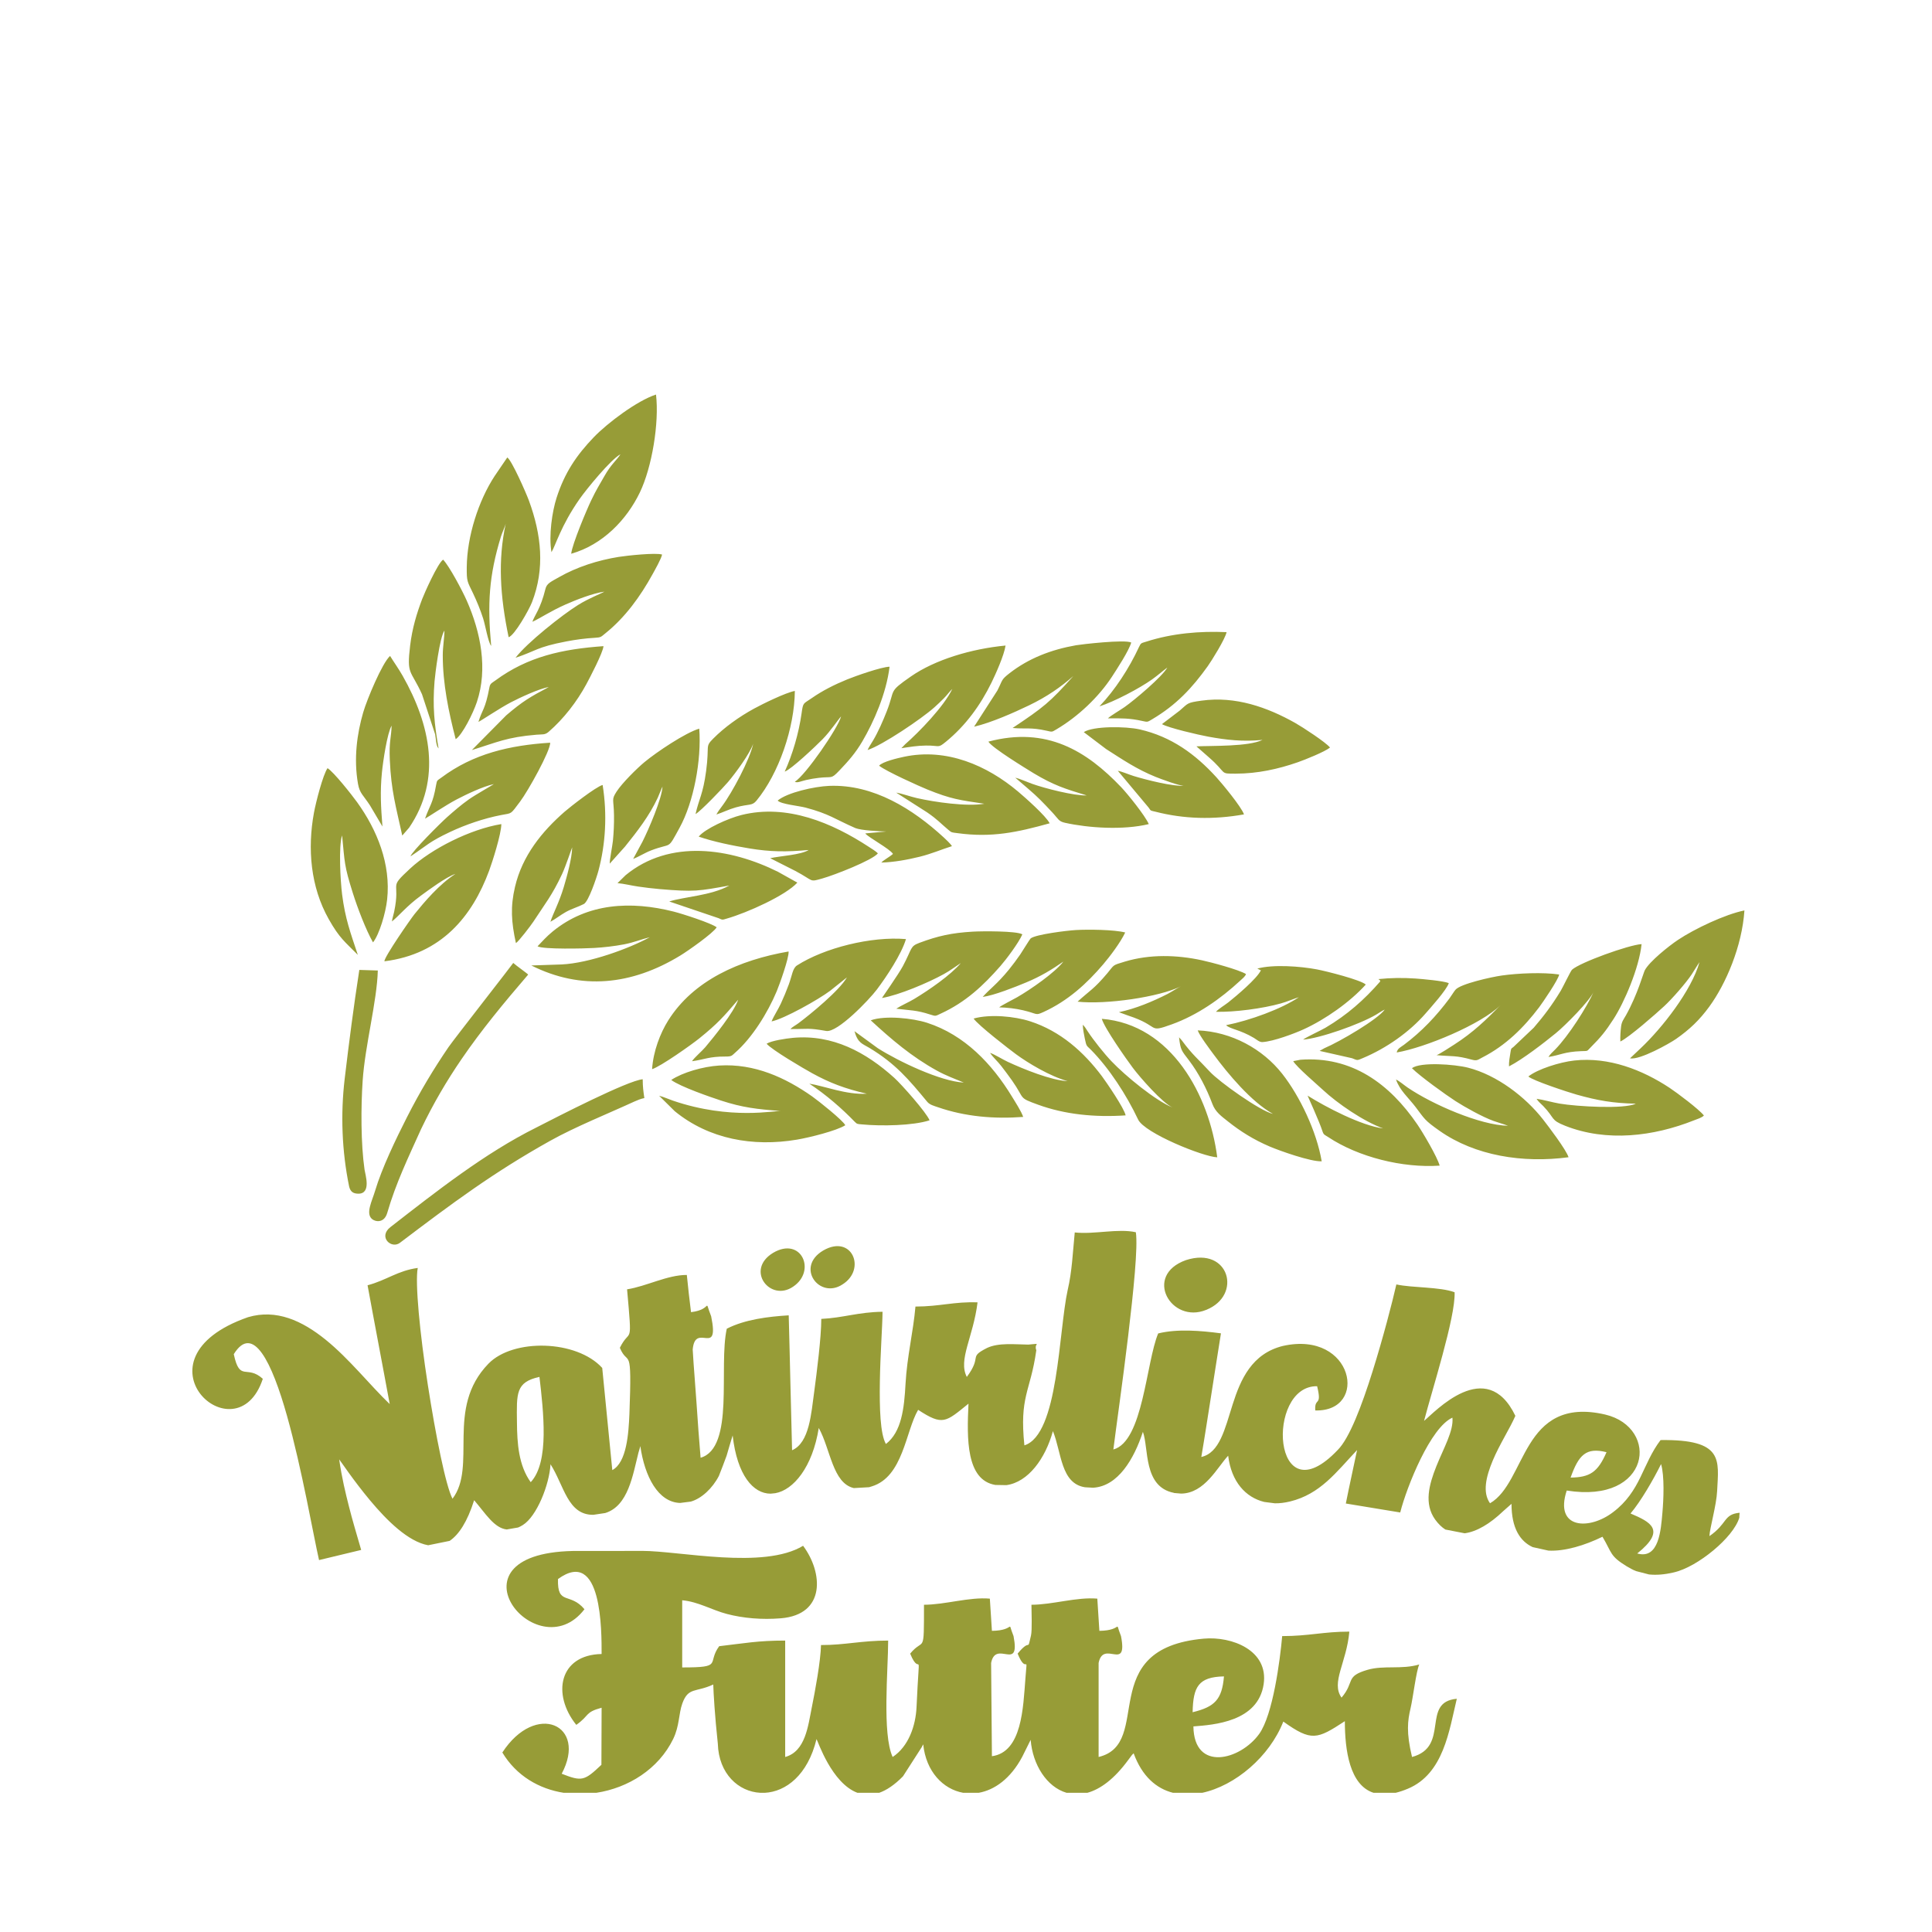
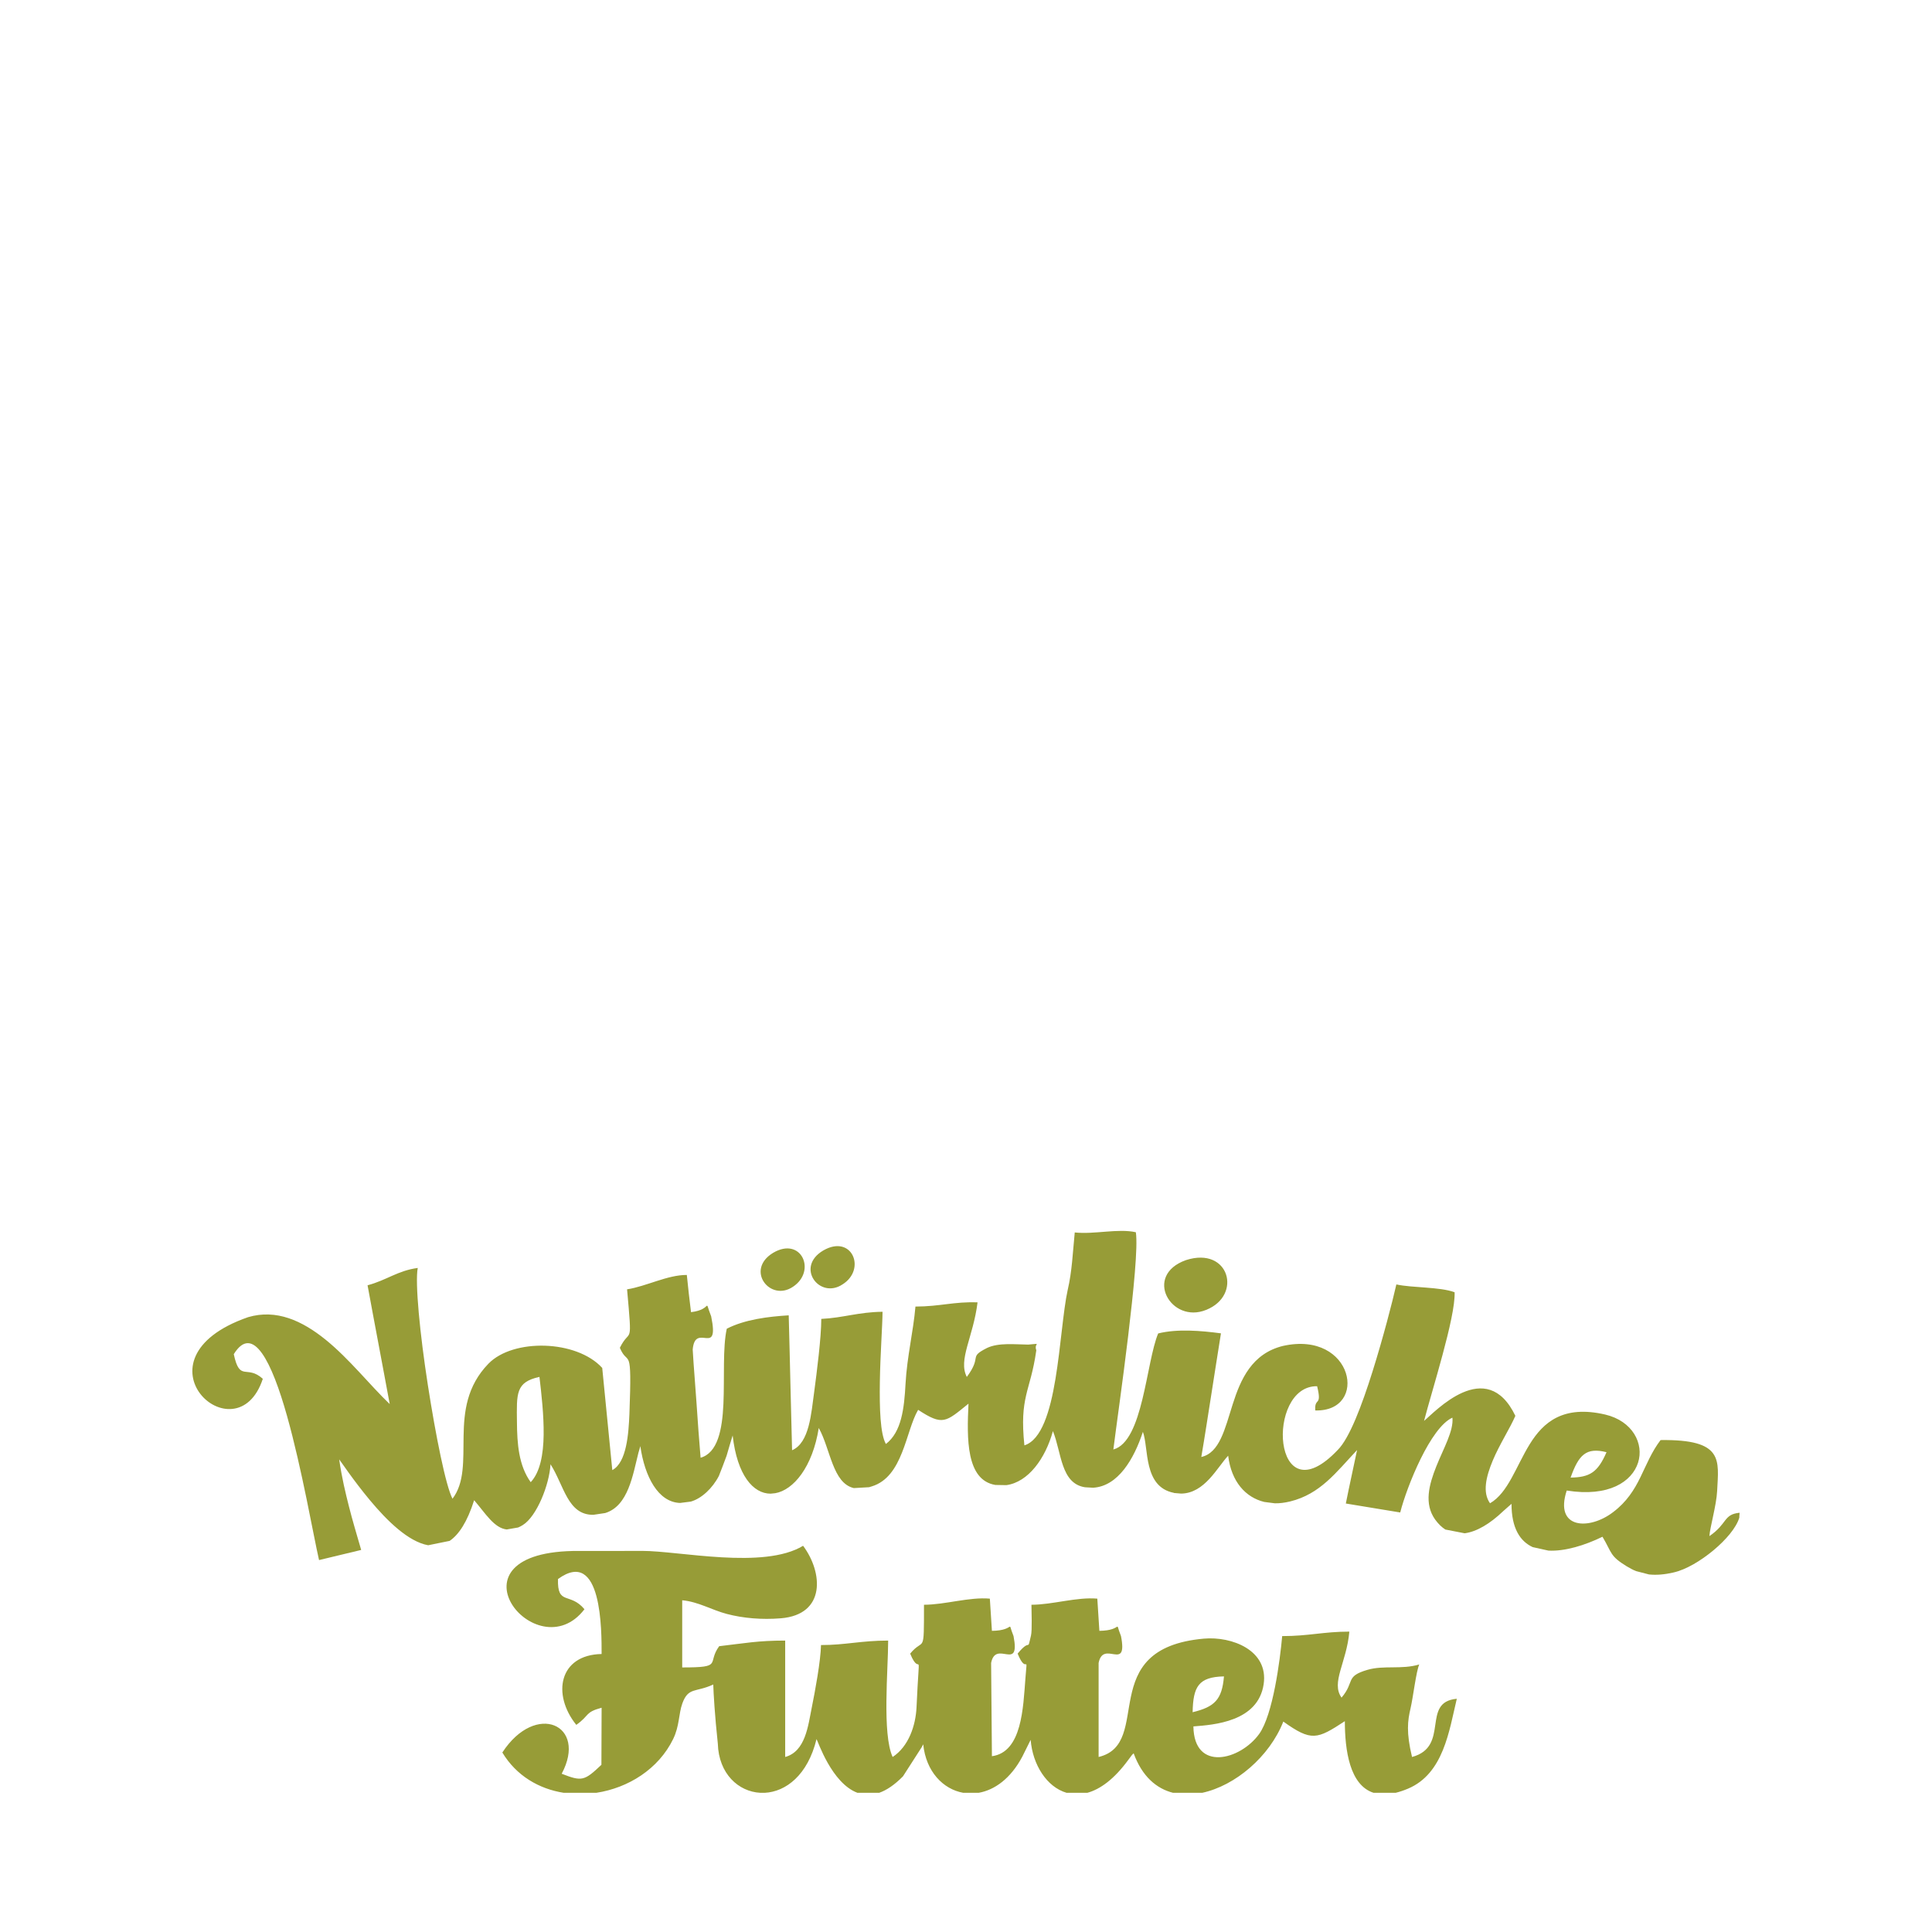
<svg xmlns="http://www.w3.org/2000/svg" xml:space="preserve" width="88.194mm" height="88.194mm" version="1.1" style="shape-rendering:geometricPrecision; text-rendering:geometricPrecision; image-rendering:optimizeQuality; fill-rule:evenodd; clip-rule:evenodd" viewBox="0 0 88194.4 88194.4">
  <defs>
    <style type="text/css">
   
    .fil0 {fill:#979C37}
   
  </style>
  </defs>
  <g id="Слой_x0020_1">
    <g id="_2642180749104">
-       <path class="fil0" d="M17246.7 44302.6l-844.2 -26.6c-259,1671.3 -466.8,3282.3 -667.3,4964.9 -192.9,1619.3 -128.9,3311.2 201.6,4917.6 55.5,235 178.5,325.7 404.9,332.2 625.1,17.7 332.5,-870.1 299.7,-1096.4 -170.1,-1178.1 -168.9,-2843.4 -85.9,-4065.8 109.5,-1613.8 654,-3618.6 691.2,-5025.9zm7007.7 -229.8c2263.8,1135.9 4571.9,909.8 6809.7,-458.2 337.9,-206.7 1489.4,-1012.2 1651.1,-1284.3 -245.6,-190.6 -1556.4,-613.7 -1959.7,-715.8 -1951.5,-494.2 -3929.5,-398.5 -5524,905.1 -281,229.7 -474.5,451.2 -693,678.1 248,148.2 2151.6,102.4 2582.2,76.5 457.1,-27.6 917.5,-79.6 1367.8,-165.5 444.4,-84.6 799.5,-236.2 1176.8,-325.9 -950.3,518.6 -2758.7,1182.2 -4023.7,1243.6l-1387.2 46.4zm872.2 -1995.2c214.4,-112.2 461.3,-311.5 716.3,-452.2 266.6,-147.1 539.3,-219.7 807.6,-357.2 218.3,-111.8 583.6,-1206.4 666.8,-1516.1 322.8,-1203 410.5,-2555.3 192.5,-3918.5 -300.7,74.1 -1501,1016 -1729.9,1215.7 -1039.7,907.4 -1935,2008.8 -2269.9,3432.1 -213.4,907.3 -171.9,1605.7 41.5,2570.2 116.7,-64.1 679.8,-798.9 801.6,-985.8 523,-802.4 854.1,-1199.9 1302.1,-2159.4 179.6,-384.6 436.2,-1175.6 464.7,-1225.8 -12.9,514.2 -242.3,1337.5 -384.3,1813.2 -214,715.7 -492.3,1211.9 -609,1583.8zm15003.8 -7124.5c312.9,253.6 1844.1,942.1 2211,1090.5 1085,438.4 1467.6,480.1 2591.9,647.2 -796.7,136.1 -2256.4,-71.6 -3082.4,-259.6 -301.1,-68.6 -661.9,-202.7 -939.5,-248.2l1419 906.6c484,335.1 574.3,468.4 954.9,786.4 168.5,140.7 142,118.4 424.8,156.9 1568.7,213.4 2724,-38.5 4205.7,-449.9 -158.9,-328.3 -1138.8,-1194.2 -1442.2,-1449.4 -1414.4,-1190.2 -3260.9,-2001.5 -5206.8,-1587.2 -294.9,62.8 -979.5,222.4 -1136.4,406.7zm4336.2 -1779.9c788.7,-184.1 1818.6,-642.8 2502.8,-971.7 821,-394.6 1454,-835.7 2027,-1340.8 -1068.2,1197.8 -1351.8,1423 -2771.7,2371.1 590.5,56 810.7,-41.4 1553.9,125.3 260.9,58.7 226.1,68.1 454.7,-67.2 985.1,-582.9 1927.4,-1476.9 2531.2,-2405.5 221,-339.7 766,-1170.6 875.6,-1553.3 -292.8,-148.8 -2289.1,83.7 -2518.5,124 -1144.6,201.5 -2165.9,599.6 -3034.6,1275.1 -401.7,312.4 -304.5,297.6 -557.8,792.7l-1062.6 1650.3zm8576.2 -117.1c306.2,175 1671.5,490.9 2114,571.9 832.8,152.2 1571.7,235.8 2476.8,148.2 -648.3,312.1 -2278.7,260.1 -3017.8,294.6l544.3 478.6c900,777.1 468.2,769.6 1262,767.4 975.3,-2.8 1916.3,-205.3 2815.8,-518.9 349.8,-121.8 1237.5,-479.8 1476.7,-672.7 -185.9,-237.7 -1266.3,-941.9 -1594.7,-1126.3 -1267,-711.2 -2717.8,-1230.7 -4272.1,-1014.6 -675.2,93.8 -596.9,111.9 -997.4,455.7l-807.6 616.1zm-3568.5 365.3l1016.8 770.4c747.5,478.1 1400.7,925.3 2268.7,1274.7 215.5,86.7 1149.7,438.5 1318.8,403 -523.9,44.4 -1765.8,-273 -2328.6,-445.3 -211.2,-64.6 -536,-206.8 -721.4,-238l1404.7 1678.3c115.1,175 92.7,132.7 309.7,188.8 1289.9,333.6 2649.7,372.8 4044.1,122.9 -117.7,-346.2 -1013.9,-1425.1 -1257.1,-1692 -962.9,-1056.2 -2050.6,-1854.1 -3499.5,-2186.4 -641.2,-147.1 -2135.5,-158.6 -2556.2,123.6zm-9869.8 816.3c667.6,-214.2 2472,-1429.1 3052,-1950.6 155.4,-139.9 283.9,-262.7 427.2,-406.3 149,-149.1 252.6,-302.6 388.5,-431.4 -381.4,800.2 -1508.6,1961.3 -2156.3,2530.1l-168.8 175c396.4,-58 712.9,-116 1118.9,-120.5 657,-7.3 529.9,140.8 923.2,-181.6 895.5,-734.4 1567.5,-1661.7 2072.3,-2692.6 181.7,-370.8 577.3,-1244.6 641.4,-1691.1 -1556.9,148.7 -3219.4,642.8 -4328,1415.8 -1048.1,730.6 -693.1,560.1 -1091.8,1576.9 -171.2,436.6 -392.1,945.4 -628.8,1343.8 -83.1,139.8 -192.4,299.1 -249.8,432.5zm5514.6 -382.9c170.3,287.8 1718.7,1228.4 2065,1442.2 923.4,552.1 1423.2,708.3 2420,1012.5 -561.4,24.1 -1918.4,-323.4 -2493.7,-530.8 -235.6,-84.9 -548.6,-226.9 -765.6,-279.2l584.9 501.8c448.5,382.1 682.5,630.9 1097.3,1073.9 292.9,312.7 288.4,418.1 591.2,485.1 1071.9,237.1 2653,342.9 3823.2,59.2 -176.1,-402.7 -980.2,-1391.1 -1255.5,-1680.4 -1584.5,-1665.3 -3414,-2789.9 -6066.8,-2084.3zm-8721 6436l-884.2 -493.7c-2166.8,-1078.7 -4931.7,-1511.2 -6954,154.1l-371.6 363.5c283.7,23.6 639.2,112.3 948.2,156.8 314.4,45.4 652.7,87.5 981,115.2 1588.6,134.1 1769.6,90.6 3176.2,-163.2 -834.5,465.3 -2071,511.3 -2742.9,728.6l2252.7 762.7c193.1,89.8 168.6,77 392.4,12.7 906.6,-260.8 2661.1,-1044.3 3202.2,-1636.7zm-8563.7 -866.9l694.4 -774.2c557.5,-692.4 1110.7,-1402.1 1496.7,-2232.6 75.5,-162.8 142.4,-356 216.3,-510.1 -20.9,539.8 -636.2,1968.3 -916.5,2521.4l-421.4 779.8c265.7,-100.2 520.3,-273.8 828.2,-391.4 970,-370.2 713.7,20.7 1293,-1034.7 640.5,-1167.7 1002.6,-3077.6 895.9,-4519 -622.4,179.2 -1950.8,1070.1 -2502.6,1528.4 -346.2,287.6 -1021.3,956.7 -1270.9,1343.5 -250,387.8 -128.5,325.9 -118.4,1085.8 5.2,399 -12.2,768.1 -49.2,1156.8 -21.4,225.1 -159.2,914.9 -145.5,1046.3zm12240.8 -468.6c-80.7,-90.5 -308.4,-228.6 -414.1,-297.7 -1669.2,-1091.8 -3733,-1973.5 -5816.4,-1452.6 -598.4,149.8 -1657,623.5 -1949.2,986.4 683.6,235.5 1543.8,410.9 2313.5,538.2 956.2,158.3 1685.4,165.3 2706,71.4 -357.1,225.8 -1277.2,269.4 -1757,374.5l1144.2 579.7c879.5,465.2 618.5,520.8 1237.7,346.1 555.4,-156.6 2286.6,-832.8 2535.3,-1146zm-8324.1 -1793.3c243.2,-136.5 1272,-1214.5 1484.9,-1466.4 351.2,-415.5 992.5,-1292.4 1146.5,-1742.7 -141.5,692.6 -953.2,2226.1 -1424.3,2850.8 -81.6,107.9 -189.2,252 -255.2,378.1 291.5,-92.9 556.4,-233.5 890.2,-326.6 609.9,-169.8 733.1,-55.9 939.7,-306.4 1017.5,-1233.9 1737,-3321.1 1751.5,-5008.6 -431.1,80.6 -1477.8,598.1 -1856.6,804.3 -696.1,379.2 -1365,863.1 -1873.3,1375.3 -382.3,385.2 -160,274.4 -320.7,1479.4 -141.1,1058.8 -328.3,1268.7 -482.7,1962.8zm4070.7 -1938.7c296.6,-99.8 1410.2,-1155.5 1722,-1472.1 376.9,-382.7 728.1,-920.9 850.7,-1047.5 -131.9,526.3 -1626.7,2690.9 -2111.2,2981.9 112.5,66.4 287.2,-27.3 508.9,-77.5 189.9,-43.3 382.6,-76.5 576.2,-99.2 638.9,-74.6 556.1,74.7 938.2,-324.8 414.7,-433.5 745.4,-806.1 1059.3,-1341.8 514,-877.2 1090.9,-2170 1242.6,-3406.8 -374.8,6.4 -1572.9,431.5 -1935.8,579.7 -585.4,239 -1138.6,518.8 -1620.6,856.3 -387.3,271.3 -387.5,171.6 -461.3,698.2 -126.3,900.4 -409.7,1863.7 -769,2653.6zm14367.4 -2977.8c675.6,-216.6 1817.6,-815.2 2406.3,-1233.5 261.2,-185.7 462.3,-368.7 692.1,-539 -234.8,420.7 -1492,1480.8 -1952.4,1804.1 -194.2,136.4 -626.1,386.6 -759.8,514.2 605.4,-1.6 978.1,-12.3 1568.5,120 251.2,56 233.4,51.8 447.7,-74.9 1103.4,-651.7 1830.2,-1432 2541.8,-2426.2 172.5,-241 793.3,-1236 859.6,-1552.9 -1222,-55.8 -2488.6,53.8 -3661.6,431.3 -234.8,75.5 -245.2,49 -337.4,247.5 -450.7,971.5 -1081.5,1945.8 -1804.8,2709.4zm-14690.6 4300.7c161.1,168.2 966.8,238.3 1272.5,319.5 1102.1,292.5 1336.9,525.9 2280.8,937.6 269.1,104.5 1070.8,148 1407.8,153.2l-961 88c130.5,178.5 1126.1,702.8 1264.7,936.3 -152.3,136.6 -431,280.2 -531.5,394.4 574.7,-15.1 1208.2,-131.7 1753.7,-266.6 543.9,-134.5 985,-329.9 1470.1,-482.4 -70.6,-116.5 -280,-311.2 -372.2,-395.9 -1406.7,-1293.5 -3204.1,-2435.9 -5231.1,-2355.9 -669.1,26.3 -1913.1,302 -2353.8,671.8zm-11388.4 7943.7c-34.7,-50.7 -538.3,-402.7 -680.9,-532.4 -5.3,29.1 -2732.6,3516.2 -2953.7,3840.5 -676.9,992.2 -1301.7,2027.1 -1900.6,3207 -494.5,974.2 -1141.8,2313.8 -1453.1,3357.6 -139.5,468.5 -439.7,1024.7 -141.7,1283.8 151.4,131.9 557.2,203.2 697.4,-280.4 393.9,-1360.2 963.5,-2535.1 1542.4,-3819.6 561.2,-1174.2 1176.2,-2214.4 1846.6,-3195.3 911.1,-1333.4 1924.5,-2557.7 3043.6,-3861.2zm6531.8 4809.5c399.6,304.5 1826.5,794.7 2270.9,939.7 994.6,324.4 1636.3,393.1 2736.4,478.9 -225.1,-37.5 -2286.4,429.8 -4934.5,-475.6 -208.3,-71.2 -420,-170.3 -626.6,-222.1l714.1 705.6c1563.4,1278.4 3573.9,1636.2 5578.5,1297.8 565.8,-95.6 1806.8,-403.9 2206.1,-657 -103.5,-220.6 -1230.5,-1117.8 -1511.6,-1315.3 -1219.6,-856.9 -2628.3,-1509.7 -4241.4,-1410.7 -743,45.6 -1671.1,314.4 -2191.9,658.7zm33811.4 -538.2c364.6,366.9 1562.7,1228.3 1989.8,1503 430.8,277.2 1227.8,722.1 1734.5,905.8 209.4,75.8 466.9,144.4 660.9,220.9 -1271.2,-27.2 -3442.3,-971 -4578.4,-1742.7 -144.1,-97.9 -376.6,-295.4 -534,-372.7 166.3,497.3 563.2,826.1 891.3,1256 421,551.7 398.4,598.9 1101.7,1092.7 1614.1,1134 3792.6,1483.7 5883.7,1203 -104.4,-338.7 -919.5,-1411.6 -1163.7,-1724.2 -803.1,-1029.2 -2104.8,-2027.7 -3426.4,-2364.4 -609.4,-155.4 -2164.3,-270.4 -2559.4,22.6zm9514.2 -1217.1c404,-191.8 1633.6,-1272.2 2000.9,-1612.4 361.6,-334.9 987.8,-1050 1254.3,-1449 120,-179.6 239.9,-395.9 358.4,-561.2 -367.8,1299.9 -1701.6,3000.6 -2684.1,3929.2l-488.9 461.5c446.3,90.3 1814.7,-683.8 2102.1,-884.5 623.3,-435.4 1074.6,-868.3 1516.2,-1473.2 753.9,-1032.1 1496.5,-2749.5 1605.2,-4393.7 -888.6,180.2 -2273.3,838.3 -3032.4,1344.2 -425.6,283.6 -1297.4,983.4 -1513.1,1382.1 -70.4,130.3 -326.3,1100.1 -863.5,2062.4 -95,170.2 -193.9,281.3 -220.9,507.7 -26.6,222.3 -43.1,463 -34.2,686.9zm-4198.7 1596.2c184.1,182.6 1821.6,721.4 2214.6,831.4 948.6,265.6 1647.7,389.5 2689.6,410.4 -527.8,258.2 -2689.1,130.4 -3479.3,-3.5 -341.5,-57.8 -746.8,-180.4 -1050.4,-218 78.8,132.1 183.9,205 303.6,329.7 556.4,579.6 313.5,629.3 1007.1,903.1 1890.9,746 4029.2,484.4 5875.4,-250.8 160.5,-64 354.7,-116.7 452.6,-221.1 -227.4,-287.9 -1222.3,-1034.7 -1570.8,-1264.9 -1238.7,-818.3 -2769.4,-1419.1 -4348.7,-1244.8 -659.3,72.7 -1674.5,392.6 -2093.7,728.5zm-11658.6 1708.8c-591.4,-134.6 -2459.5,-1466.8 -2885,-1930.8 -513.9,-560.3 -781.4,-750.6 -1276.7,-1426.1l-125.7 -140.1c66.2,594.6 115.4,607.2 453.3,1052.2 437.5,575.7 806,1287.5 1067,1986.5 141.5,379.4 415.3,565 719.2,807.6 539.9,430.9 1151.3,822.2 1908.9,1144.3 436.3,185.6 1864.9,695.3 2363.1,670 -227.9,-1354.7 -995.2,-2969.5 -1803.6,-3996.9 -889.1,-1129.7 -2307.7,-1917.7 -3856.9,-1979.8 90.4,249.5 561.7,873.7 729.2,1100.3 653.9,884.2 1716.1,2161.9 2707.2,2712.8zm924.2 -2408.5c157,269.4 1048.3,1027 1361.7,1318.4 650,604 1849.8,1435.7 2745.5,1753.6 -1007.8,-130 -2619.8,-976.4 -3451.5,-1497.9 0.8,4.1 542.6,1199.1 668.9,1596.2 66.7,209.5 97.3,180.2 273.6,297.1 1374.9,912.7 3399.4,1419.7 5087.1,1302.4 -115.2,-410.1 -766.8,-1510.3 -1015.8,-1875.1 -1271.1,-1862.6 -2997.5,-3133.3 -5343.1,-2958.3l-326.4 63.6zm-5508.2 2115.8c-778.2,-310.7 -2156.4,-1446.1 -2789.3,-2111.5 -335.9,-353.2 -811.3,-948.9 -1084.7,-1364.5 -70.5,-107 -131.4,-219.4 -224,-299.9 6.3,212.1 54.9,448.5 96.3,648.3 74.9,360.4 79.6,294.5 273.8,491.4 838.8,850.7 1626.1,2064.8 2156.4,3186.9 290.6,615.4 2964.6,1698.9 3611.4,1723.6 -362.1,-2819 -2087.1,-6064.2 -5269.5,-6322.3 107.7,403.2 1130.8,1857.9 1414,2235 325.8,433.6 1342,1599.8 1815.6,1813zm-23758.4 -1749.9c397.5,-125.9 1796.5,-1116.5 2153.7,-1405 842.8,-680.5 1114.7,-994 1775.1,-1765.7 -195.1,578.1 -1117,1713.3 -1500.5,2167.7 -161.3,191.1 -505.9,476.7 -605.9,640.9 581.2,-77.6 763,-217.3 1529.8,-214.3 291.4,1.1 285.4,-41.8 439.9,-176.5 766.8,-668.3 1485.1,-1815.4 1898.7,-2808.4 120.2,-288.4 563.3,-1514.6 540.2,-1810.6 -2242.3,388.2 -4345.9,1316.9 -5497.1,3151.5 -358.3,571 -682.5,1400.4 -733.9,2220.4zm9980.7 -2229.3c940.2,867.1 1866,1660.1 3020.9,2296.5 428.2,235.9 776.3,355.5 1227.4,544.7 -1065.2,-52.9 -2988,-972.4 -3925.3,-1568.2l-1065.6 -777.9c153.1,546.3 359.8,570.6 672,758.2 1209.9,727 1816.5,1460 2652,2468.7 112.2,135.5 310.9,184.1 488.2,245.5 1243.3,430.7 2562.4,541 3888.9,441.6 -79.5,-244.7 -369.9,-694.6 -511.3,-926.7 -907.9,-1490.5 -2159,-2815.7 -3878.8,-3371.5 -635.2,-205.1 -1907.4,-349.3 -2568.4,-110.9zm4695.9 -81.5c198.1,299.9 1646.5,1416.5 1936.6,1629.4 553.8,406.2 1560.6,1012.3 2353.2,1226.3 -741.2,-27.9 -2025.7,-552.9 -2731.6,-880.1 -229.9,-106.5 -614.9,-348.9 -807.9,-408.5 136.9,207.3 348.3,385.7 515.9,605.4 165.8,217.7 321.6,419.2 488,656.5 611.8,872.7 258.6,764.9 1187.8,1103.5 1225,446.4 2585.6,582.6 3997,488.1 -52.3,-311.1 -898,-1542.7 -1079.4,-1784.6 -832.2,-1110.6 -1893.2,-2061.1 -3278.8,-2509.3 -707.3,-228.7 -1826.8,-338.2 -2580.8,-126.7zm19315.1 1549.2c1315.6,-227.9 3855.6,-1288 4740.7,-2162.6 -688.8,698.5 -1247.9,1242 -2108.2,1796.5 -146.3,94.3 -679.7,442.6 -813.8,489.3 699.5,62.9 879.7,1.6 1612.4,205.4 239.7,66.8 280.4,-1.5 467.2,-96.6 1076.5,-548 1903.2,-1370.3 2602.5,-2296.1 145,-191.9 883.6,-1266.5 913.8,-1495.8 -740.4,-109.3 -1878.8,-57.9 -2617.1,46.1 -476.7,67.1 -1896.1,382.5 -2117.1,651.3 -92.8,113 -182.8,273 -273.5,394.4 -608.4,815.3 -1262.3,1506.8 -2079.3,2119.1 -136.7,102.4 -294.7,161.8 -327.6,349zm-14569.1 -2319.6c1302.6,142 3722.4,-210.1 4717.5,-700.9 -87.9,31.3 -441.9,263.8 -606.3,347.2 -687.5,349.1 -1457,671.5 -2223.6,834.2l411.9 150.6c1513.6,491.2 863.1,815.4 1994.9,407.1 1181.8,-426.3 2231,-1166.1 3126.7,-1994.7 93.9,-86.7 228.9,-188.6 267.3,-303.9 -332.8,-204.3 -1581.8,-535.3 -2009.1,-628.1 -1148.2,-249.3 -2378.2,-284.2 -3520.6,59 -601.4,180.6 -467.8,137.1 -802.6,533.9 -623.6,739 -780.1,766.7 -1356.1,1295.6zm-13968.5 901.7c584,-121.8 2132.9,-994.2 2670.8,-1396.8l768 -612.8c-341,599.6 -1659.7,1678.8 -2213.9,2092.8 -121.8,91 -275.5,166.7 -365.4,265 827.5,5.1 775.1,-63.6 1634.5,87.2 510.7,89.7 1957.1,-1419.5 2312.4,-1891.5 438.5,-582.3 1122,-1609 1328.1,-2302.3 -1589.7,-134.8 -3728.9,404.4 -4973.1,1201.9 -202.1,129.6 -221.1,448.1 -374.3,865.3 -112,304.9 -230.3,585.7 -364,877.6 -124.1,270.7 -332.9,580.9 -423.1,813.6zm-227.3 1018.5c240.7,281.5 1674.3,1123.6 2086.9,1350.3 791.6,435.2 1503.3,706.9 2487.5,930.8 -929.5,61.6 -1961.5,-358.6 -2624,-458 780.1,512.3 1502.4,1150.1 2065.8,1732.3 118.7,122.7 128.6,106.9 345.9,127.7 869,83.4 2315.4,59.3 3076.7,-187.3 -139.7,-353.6 -1275.7,-1636.9 -1612.5,-1940.8 -1286.2,-1160.2 -2806.1,-1991.2 -4625.2,-1823.4 -310.5,28.7 -983.9,128.4 -1201.1,268.4zm5265.3 -2087.3c778,-133.1 2098.2,-691.1 2820.1,-1088.7 299.9,-165 532.3,-345.9 781.6,-507.1 -468.9,552.9 -1446.1,1227.7 -2130,1639.6 -254.8,153.5 -580.7,289.1 -818.3,444.4 637.5,81.2 911.8,57.1 1553.5,267.8 258.2,84.9 237.4,66.1 475.2,-42.7 1141.7,-522.3 1951.7,-1288.6 2726,-2172.4 255.6,-292 826.4,-1046.6 1001.6,-1447.2 -264.2,-161 -1852.8,-146.6 -2259.4,-123.2 -972,56.4 -1596.3,196.1 -2441.3,511.7 -436.6,163.1 -315.7,241.1 -752.7,1060.4 -199,372.8 -947.4,1437.9 -956.3,1457.4zm28625 3121.2c628.7,-323.6 1594.1,-1072.1 2141.4,-1518.8 412.7,-337.1 1558.2,-1478.8 1740.4,-1921.4 -335.3,759.2 -1176.1,2055.9 -1765.6,2659.9 -132.5,135.6 -230.7,212.7 -315.7,351.4 547,-86.7 727.3,-237.8 1494.8,-266.5 329.7,-12.5 241.1,19.2 425.9,-166 469.3,-470.6 683.3,-732.3 1051.9,-1302 483.6,-747.5 1166.1,-2324.8 1278.7,-3417.9 -591.3,35 -2819.4,841.7 -3177.1,1169.7 -60,54.8 -420.7,806.5 -509.6,953.6 -409.9,677.9 -786,1168.8 -1234.7,1691.8l-930.6 882.2c-114.9,86.1 -101.1,59.4 -133.8,248.7 -32.4,188 -76.5,448.5 -66,635.3zm-11489.2 -4463.6l162.8 78.6c-179.1,380.5 -1133.3,1182 -1486.3,1461.8 -166,131.6 -440.5,291.2 -563.3,430.8 838.6,23.6 2141.2,-148.9 2965.2,-382.5 298.3,-84.6 560.2,-202.5 819.5,-283.4 -783.2,531.9 -2233.9,1061.6 -3324.2,1278.3 192.1,181.8 624.7,197.4 1271,581.1 114.4,68 250.1,197.7 387.5,189.8 507.9,-29.3 1472.5,-395.9 1873.4,-578.6 1003.5,-457.2 2127.4,-1251 2845.4,-2046.7 -217.1,-209.9 -1786.8,-608.4 -2235.7,-693.5 -742.7,-140.7 -1993.2,-236.6 -2715.3,-35.7zm-12536 1293.4c516.5,-68.1 1495.9,-458.8 1974,-657.7 688.6,-286.5 1177.8,-589.8 1707.4,-954.7 -386.5,503.3 -1481.4,1263.9 -2114.3,1629.2 -153.3,88.5 -740,383.3 -814,458.7 371,9.2 744.8,53.8 1088.4,133.3 680.9,157.6 545.2,256.5 936,77.9 1115.3,-509.8 1975.4,-1297 2723.2,-2175.4 306.5,-359.9 780.9,-985.2 1004.2,-1453.2 -503,-133.3 -1696.1,-142.8 -2244.5,-112.3 -400.4,22.4 -1839.8,198.2 -2073.1,383.6 -35.5,28.2 -410,640.9 -475,733.4 -173.2,246.5 -330,462.7 -516.8,691.6 -545.9,669.3 -904.5,907.7 -1195.5,1245.6zm-15446 4617.1c-46.7,-323.4 -73.1,-508.3 -74.9,-858.7 -676.7,53.4 -3894.1,1708.6 -4860.4,2204.8 -2355.9,1173.4 -4574.1,2925.8 -6654,4541.9 -584.7,454.2 54,1035.6 450.2,704.6 2363.9,-1788.6 4229.6,-3183.6 6839.9,-4642.4 1149,-641.1 2620.5,-1229.6 3839.3,-1790.3 135.7,-60.5 299.1,-129.5 459.9,-159.9zm33509.4 -5431.2c80.2,72.4 67.9,20.6 82.3,107.1 -727,835.6 -1503.5,1523.7 -2498.2,2113 -191.2,113.4 -915.3,449.3 -1022.4,542.2 756.8,-53.8 2565.6,-690.1 3324.6,-1134.3 141.7,-83 266.6,-174.4 403.1,-237.4 -300.8,434.6 -2037.7,1459.9 -2756.2,1764.2l-217.8 122.8 1482.2 334.9c263.8,105.8 223.1,106.5 491.7,-5.9 1074.1,-449.2 2130.5,-1192.4 2862.1,-2035.9 201.7,-232.4 971.9,-1085.6 1061.7,-1387.5 -237.9,-101.3 -1209.9,-187.7 -1523.1,-209.3 -566.1,-39.2 -1123.3,-32.6 -1690,26.1zm-37749.7 -19488.9c181.8,-282.5 420.7,-1194.5 1285,-2429.3 310.5,-443.7 1423.1,-1806.5 1864.9,-2039.5 -166.2,264.5 -428.6,455.2 -731.7,994.1 -260,462.1 -357.1,593.8 -606.1,1113.2 -210.7,439.8 -863.2,1991.1 -912.1,2433.6 1435.4,-405.6 2532,-1547 3134.4,-2797.3 553.1,-1148.2 889.7,-3177.7 738.5,-4469.4 -855,272 -2225.2,1305.6 -2842.4,1948.7 -776.7,808.9 -1328.4,1611.9 -1697.8,2765.7 -201.4,628.8 -363,1718.1 -232.7,2480.2zm-8839.3 18383c-341.9,-1027.7 -575.4,-1649.9 -717.1,-2753.9 -79.4,-619.9 -165.1,-2222.6 -1.3,-2699.2 123.8,1236.3 88.1,1356.2 490.1,2630.4 215.9,684.4 596.3,1680.6 921.5,2252.6 289.3,-366 576.8,-1336.8 644.2,-1953.5 176.6,-1616.6 -453.1,-3172.4 -1370.6,-4445.8 -239,-331.8 -1059.7,-1371.9 -1349.4,-1553.7 -211.7,303.1 -532.7,1558.2 -620.2,2033.5 -302.2,1641.3 -156.6,3382.3 671.9,4853.9 497.7,884.1 743.2,1037.3 1330.9,1635.7zm6087.3 -14102.4c-176.1,-1925.4 -103.6,-3198.5 447.1,-4998.1 44.9,-146.4 210.1,-517.2 218.4,-586.6 -365.4,1661.7 -259.8,3312 131.4,5185.9 271.8,-79 933.5,-1255.9 1066.6,-1599.2 594.3,-1532.4 432.5,-3070.2 -136.5,-4625.9 -133,-363.4 -786.8,-1850.5 -991.7,-1980.4l-576.9 847.5c-737.9,1125.7 -1260.8,2757.6 -1273.3,4161 -6,675 26.5,642.4 287.4,1193.1 173.8,366.8 328.3,739.8 459.7,1145.6 100.7,310.6 225.8,1079.8 367.8,1257.1zm-6078.9 6298.6c74.9,427.3 241.3,513.7 545.3,978.8l570.1 965.7c-71.7,-906.4 -110.5,-1589.9 -23.8,-2465.7 51.4,-518.6 239.7,-1790.9 442,-2138.4 -15.5,567.5 -120.8,699.2 -81.7,1569.6 63.7,1411 274.8,2107.7 568.2,3447.3l312.1 -358.1c1502.8,-2202.9 976.2,-4698.9 -297.2,-6939.5 -179.6,-316.3 -396.9,-617.9 -571.1,-901.2 -358.9,315.6 -1056.1,1988.6 -1227.2,2577.9 -280.4,965.6 -440.3,2100.5 -236.7,3263.6zm3678.1 -1619.7c-195.8,-1128.4 -278.1,-1925.9 -183.8,-3069.3 25.6,-308.7 229.9,-1995.7 451,-2310.9 -3,354.4 -75.5,722.7 -76.1,1123.1 -1.9,1297.9 266.5,2586 589.5,3835.1 311.6,-206.2 798.8,-1192.3 968.3,-1700.7 505.7,-1517.1 173.8,-3181.6 -464.2,-4626.6 -201.6,-456.7 -789.1,-1564.8 -1077.4,-1868.3 -244.3,154.8 -860.8,1544.4 -957.6,1800.6 -247.3,655.7 -451.9,1322.8 -548.1,2117.7 -164.2,1361.6 22.9,1088.6 542.1,2227.9l599.5 1827.8c39.3,194.8 34.9,526.3 156.8,643.6zm-2129.9 7899.1c330.3,-263.7 663.3,-697.1 1324,-1180.5 344.6,-252.1 1159.5,-857 1575.3,-991.5 -741.3,474.9 -1415.4,1277.9 -1865,1832.6 -180.3,222.6 -1390.7,1967.7 -1377.5,2157.8 2606.8,-326.2 4010.4,-2054.8 4781.3,-4138.2 148.4,-400.8 554.1,-1671.7 556.2,-2125.8 -1416.1,231.6 -3192.8,1127.8 -4169,2035.3 -1024,951.9 -416,496.2 -723,1965 -32.8,156.4 -84.8,301.1 -102.3,445.3zm6411.6 -13680.1c354.5,-160.8 826.2,-485.2 1506.3,-786.5 478.1,-211.8 1246,-514.7 1779.2,-590.1 -149.3,92.7 -678.8,285.4 -1201.8,610.3 -712.6,442.5 -2331,1722.7 -2853.6,2408.9 957.1,-317.9 947.4,-483.8 2321.4,-747.2 423.3,-81.2 867.9,-141 1293.8,-164.5 297.5,-16.5 283,-41.6 489.7,-207.5 900.6,-722.7 1598,-1688.9 2150.9,-2694.9 112.1,-203.5 391.9,-694.7 435.3,-898 -282.9,-94 -1604.4,46.4 -1977.3,106.3 -951.1,152.7 -1908.5,457.5 -2729,926 -366,209 -556.2,281.5 -616.8,529.2 -228.8,936 -506.4,1221.7 -598.1,1508zm-2462.6 4569.9c154.3,-75.5 982,-633.4 1479.2,-892.8 390.5,-203.8 1291.1,-626.9 1731.8,-697.9 -864.9,458.3 -1187.5,647.6 -1941.3,1290l-1569.2 1585.2c1142.2,-351.7 1586,-587.8 2961.7,-701.1 257.9,-21.3 370.8,18 541.7,-130 690.4,-597.9 1292.9,-1380.7 1721,-2172.8 140.7,-260.2 765.5,-1449.2 783.1,-1738.6 -1866.5,133.5 -3450,469.8 -4939,1569.5 -145.3,107.4 -233,125.8 -266.7,307.3 -192.6,1038.6 -333.4,1013.3 -502.3,1581.2zm-2437.8 4417.3c96.6,-46 947,-618.6 1433.4,-873 452.6,-236.6 1194,-592.3 1709.5,-706.1 -34.6,32.3 -838.1,484.7 -1137.1,695.1 -365.4,257.7 -690.7,542 -996.4,812.3 -290,256.4 -1637.3,1598.7 -1671.5,1791.4 766.8,-507.6 835.5,-657.7 1812.5,-1116.6 695.5,-327 1527.7,-615.3 2328.7,-769.3 511,-98.2 400.5,-4.6 862.4,-616.8 359.6,-476.8 1377.9,-2300.5 1373.1,-2685.3 -1841.1,116.4 -3506.3,499.7 -4966.3,1591.8 -184.3,137.9 -201.5,101.6 -240.4,327.5 -152.2,882.2 -291.8,929.3 -507.9,1549z" />
-       <path class="fil0" d="M75826.5 66833.9c160.9,539.1 114.9,1625.8 61.3,2221 -69,780.2 -153.3,2144 -1149.4,1860 1348.6,-1078.5 597.7,-1440.2 -306.5,-1825.1 467.4,-548.5 1049.8,-1557.9 1394.6,-2255.9zm-551.7 5038.6c-199.2,-54.5 -398.5,-102.8 -590,-153 -145.6,-55.4 -275.9,-132.5 -429.1,-220.2 -774,-475.1 -659,-597.6 -1103.4,-1347.9 -804.6,392.6 -1716.5,672.1 -2467.4,632.7 -237.5,-53.2 -475.1,-108.4 -720.3,-159.7 -574.7,-267.5 -965.5,-863.6 -965.5,-1975.5 -122.6,110.3 -252.8,220.5 -375.4,330.8 -605.4,579.9 -1210.7,940.2 -1762.4,1013.6 -298.8,-58.4 -590,-114.7 -881.2,-171 -168.6,-106.1 -321.8,-256.3 -467.4,-456.7 -513.4,-719.4 -281.2,-1588.1 53.6,-2426.1 331.7,-830.3 796.9,-1623.4 735.6,-2224.9 -498,223.5 -1015.4,998.7 -1448.2,1876 -433,877.5 -781.6,1849.4 -934.8,2452.6 -827.6,-137.7 -1655.1,-273.4 -2482.7,-409.1 160.9,-812.5 344.8,-1628.6 513.4,-2440.9 -957.8,1015.9 -1678.1,2010.3 -3057.4,2346.9 -245.2,59.5 -482.7,88.9 -697.3,84.5 -168.5,-21.5 -321.8,-40.7 -482.7,-62.1 -850.5,-206.7 -1501.9,-920.9 -1647.5,-2110.3 -498,529.8 -1072.7,1716.6 -2145.5,1729 -114.9,-8.4 -206.9,-20.3 -314.1,-26.5 -15.4,-0.3 -15.4,-6.4 -23,-8.6 -1402.3,-278.3 -1134.1,-2039.3 -1409.9,-2784.1 -406.2,1242.5 -1134.1,2478.6 -2260.5,2550.4 -23,-0.5 -30.6,-2.6 -46,-0.9 -122.6,-6.6 -222.2,-12.7 -337.1,-19 -1111.1,-173.7 -1065.1,-1584.7 -1463.6,-2563.7 -344.8,1255.9 -1126.4,2327.7 -2122.5,2466.6 -160.9,-1.3 -329.5,-4.7 -498.1,-8.1 -7.6,-0.2 -7.6,-0.2 -7.6,-0.2 -674.3,-114.4 -993.2,-644.9 -1141.7,-1334.5 -150.3,-698.3 -122.6,-1571.6 -84.3,-2376.5 -1042.1,840.9 -1164.7,1023.7 -2298.8,281.5 -574.7,979.4 -682,3058 -2114.9,3494.1 -38.3,13.4 -76.6,26.7 -122.6,37.9 -237.5,13.2 -475,28.6 -697.3,40.2 -973.1,-223.3 -1065.1,-1786.2 -1601.4,-2743.9 -283.6,1789 -1157.1,2832.8 -1984.6,2977.1 -76.7,10.5 -145.6,17.2 -214.6,21.8 -789.2,0.1 -1524.8,-832.7 -1731.7,-2657.8 -92,310.3 -191.6,618.5 -275.9,925 -46,134 -306.5,815.6 -352.5,923.4 -291.1,562.2 -789.2,1031.5 -1279.6,1170.5 -7.7,1.8 -15.3,3.7 -23,3.5 -153.2,21.1 -314.2,40 -467.4,59 -1003.8,-30.4 -1616.8,-1203.2 -1816,-2595 -23,98.2 -53.7,196.3 -84.3,294.4 -260.6,1030 -467.4,2437.8 -1517.2,2760.9 -176.3,24.7 -367.8,53 -544.1,81.6 -1172.3,12.4 -1333.2,-1332.3 -1953.9,-2307.8 -53.6,935.6 -628.3,2380.2 -1264.3,2774.1 -76.7,46.8 -145.6,85.7 -214.6,112.5 -176.2,30.7 -352.5,61.3 -521,90.1 -574.7,-64 -965.5,-728.6 -1486.6,-1335.4 -314.1,990.7 -697.3,1571 -1118.7,1856.5 -337.2,67.7 -659,133.7 -980.8,199.7 -911.9,-163.7 -1885.3,-1130.4 -2651.3,-2048.1 -766.4,-918.2 -1348.6,-1802 -1409.9,-1871.7 122.6,852.5 283.8,1510.4 444.5,2146.1 161.1,637.7 344.8,1245.8 559.3,1987.4 -643.6,156.1 -1287.3,310.2 -1923.3,462.5 -252.8,-1092.8 -777.5,-4148.3 -1463.5,-6586.3 -685.5,-2436.2 -1547.9,-4233.2 -2429.1,-2812.9 275.9,1294.8 590.1,459.2 1325.7,1124.7 -1203.1,3657.6 -6183.7,-891.1 -674.3,-2813.6 1294.9,-382.6 2472.7,164.4 3540.1,1026.8 1078.1,871.1 2030.5,2083.8 2927.1,2939.9 -168.6,-901.7 -333.5,-1806.8 -505.8,-2709.4 -172.4,-903.1 -337.1,-1809.6 -505.7,-2713.5 873.5,-231.9 1371.6,-667 2291.1,-791.3 -130.3,670.2 99.5,3017.5 459.8,5337.2 359.9,2317.6 819.9,4615.2 1126.4,5197.6 559.3,-732 486.6,-1758.8 505.7,-2860.2 19.1,-1099.4 137.9,-2275.3 1134,-3302.5 1126.4,-1161.5 4022.9,-1094.5 5195.3,192.2 76.6,777.1 153.2,1556.3 229.8,2333.2 76.6,777.1 153.3,1554.1 229.9,2331.2 659,-349.1 743.3,-1672.8 781.6,-2564.4 122.6,-3288.8 -53.6,-2108 -436.8,-3018.2 482.8,-979.2 574.7,84.2 329.5,-2670.3 873.5,-133.2 1846.7,-661.4 2727.9,-655.5 53.6,567 122.6,1132.4 191.6,1697.9 1019.1,-118.3 567,-699.5 919.5,191.8 390.8,1903.5 -728,235 -842.9,1513.8 46,824.7 122.6,1650.3 176.2,2473.1 53.6,822.9 115,1645.9 183.9,2467.2 773.9,-219.9 988.6,-1263.4 1042.1,-2464.5 53.6,-1203.7 -38.3,-2564.9 153.3,-3425.2 827.5,-424.2 1892.6,-553.7 2827.5,-611.2 30.6,1025.9 49.9,2055.7 76.6,3081.4 26.8,1025.9 53.6,2051.7 76.6,3077.3 796.9,-342.3 873.5,-1694.3 1011.5,-2678.5 114.9,-861.8 321.8,-2469.1 321.8,-3317.1 1003.8,-48 1685.8,-312.1 2796.8,-325.8 -7.6,682.8 -103.5,1959.9 -122.6,3182.1 -19.2,1222.3 15.4,2393.3 275.9,2853.8 712.6,-547.5 835.2,-1614.6 896.5,-2757.4 69,-1239.4 352.5,-2361.7 452.1,-3515.8 1141.7,-5 1754.7,-230.3 2835.1,-192.1 -199.2,1603.2 -896.5,2614.4 -490.4,3404.2 728,-980.3 46,-875.3 919.5,-1320.8 528.8,-253.1 1279.7,-161.4 1885,-155.1 674.3,-48.7 237.6,-93.8 367.8,259.3 -137.9,982.2 -341.2,1508.7 -467.4,2067.2 -126.5,560.3 -191.5,1152.3 -76.6,2272.6 781.6,-243.9 1172.7,-1550.6 1417.6,-3026.8 245.4,-1478.8 352.4,-3133.1 559.3,-4067.6 199.3,-852 229.9,-1693.4 321.9,-2624.1 904.1,96.9 1976.9,-191.5 2789.1,-9.8 99.6,652.6 -103.7,2667.3 -352.4,4748.6 -249.3,2086.2 -559.4,4238.8 -674.3,5169 681.9,-185.5 1052.9,-1178.4 1325.6,-2293.5 271.3,-1109.6 444.4,-2345.7 720.3,-3004.8 881.2,-217.7 1953.9,-125.4 2865.8,-4.1 -153.3,943.6 -295.2,1880.8 -444.5,2821 -149.5,940.9 -291.2,1881.4 -452.1,2822.9 835.3,-188.4 1071.9,-1269.6 1432.9,-2406.1 359.2,-1131 873.6,-2316.8 2298.8,-2664.5 3225.9,-714 3923.2,3012.5 1471.2,2946.6 -46,-629.4 321.8,-136.5 84.3,-1106.1 -2360.1,-42 -2061.2,6077.4 942.5,2907.5 536.4,-537 1100.9,-2033.3 1586.1,-3579.3 487.8,-1554.3 904.2,-3168.2 1088.1,-3974.2 743.3,160.1 1984.6,106.9 2658.9,356.2 23,576.5 -240.6,1704.5 -551.7,2861.2 -309.5,1151 -666.6,2333 -842.8,3010.3 482.7,-391.1 2842.8,-2983.8 4168.4,-229.5 -245.2,569.1 -726.9,1307.9 -1034.5,2045.6 -305.3,732.3 -475,1450.7 -122.6,1945.4 827.6,-478.7 1188.3,-1687.7 1816.1,-2702.5 621.1,-1004.2 1532.5,-1789.8 3440.5,-1348.2 1256.6,295.5 1777.9,1333.5 1501.8,2196 -275.5,860.5 -1325.6,1582.4 -3256.6,1273.3 -582.3,1770.7 1042.1,1817.8 2122.6,981.7 613,-462.8 959.8,-1012.9 1241.3,-1590.2 277.7,-569.4 513.4,-1163.9 919.5,-1695.5 2896.4,-37.8 2651.2,910.1 2582.3,2322.6 -30.7,654.1 -337.2,1697.3 -352.5,2061.6 835.2,-569.2 628.3,-994.4 1379.3,-1065.8 -7.7,72.4 -15.4,152.8 -15.4,227.3 -137.9,456.5 -607.9,1010.1 -1180,1486.7 -577.2,480.9 -1256.7,887 -1831.3,1014.3 -398.5,92.6 -766.3,123.4 -1111.1,88.2zm-51048 -4212.4c-551.7,-762.6 -620.7,-1769.2 -628.3,-2734.1 -15.3,-1323.7 -61.3,-1832.3 1026.8,-2071.9 91.9,773.2 203,1752.5 191.5,2644.6 -11.5,892 -160.9,1706.8 -590,2161.4zm47469.6 -209.2c367.8,-1031.9 704.9,-1395.6 1639.8,-1159.1 -398.5,920.5 -766.3,1146.6 -1639.8,1159.1zm-17555 -9928.8c-1969.2,697.2 -681.9,2929 919.5,2272.7 1662.8,-659.1 1057.5,-2909.3 -919.5,-2272.7zm-18849.9 -330.9c-1287.3,781.6 -130.2,2259.4 911.9,1545.4 1080.4,-719.4 375.5,-2306.8 -911.9,-1545.4zm2291.1 -108.5c-1294.9,761.3 -168.5,2248.5 881.2,1546.7 1095.8,-690.7 429.1,-2303.6 -881.2,-1546.7z" />
+       <path class="fil0" d="M75826.5 66833.9zm-551.7 5038.6c-199.2,-54.5 -398.5,-102.8 -590,-153 -145.6,-55.4 -275.9,-132.5 -429.1,-220.2 -774,-475.1 -659,-597.6 -1103.4,-1347.9 -804.6,392.6 -1716.5,672.1 -2467.4,632.7 -237.5,-53.2 -475.1,-108.4 -720.3,-159.7 -574.7,-267.5 -965.5,-863.6 -965.5,-1975.5 -122.6,110.3 -252.8,220.5 -375.4,330.8 -605.4,579.9 -1210.7,940.2 -1762.4,1013.6 -298.8,-58.4 -590,-114.7 -881.2,-171 -168.6,-106.1 -321.8,-256.3 -467.4,-456.7 -513.4,-719.4 -281.2,-1588.1 53.6,-2426.1 331.7,-830.3 796.9,-1623.4 735.6,-2224.9 -498,223.5 -1015.4,998.7 -1448.2,1876 -433,877.5 -781.6,1849.4 -934.8,2452.6 -827.6,-137.7 -1655.1,-273.4 -2482.7,-409.1 160.9,-812.5 344.8,-1628.6 513.4,-2440.9 -957.8,1015.9 -1678.1,2010.3 -3057.4,2346.9 -245.2,59.5 -482.7,88.9 -697.3,84.5 -168.5,-21.5 -321.8,-40.7 -482.7,-62.1 -850.5,-206.7 -1501.9,-920.9 -1647.5,-2110.3 -498,529.8 -1072.7,1716.6 -2145.5,1729 -114.9,-8.4 -206.9,-20.3 -314.1,-26.5 -15.4,-0.3 -15.4,-6.4 -23,-8.6 -1402.3,-278.3 -1134.1,-2039.3 -1409.9,-2784.1 -406.2,1242.5 -1134.1,2478.6 -2260.5,2550.4 -23,-0.5 -30.6,-2.6 -46,-0.9 -122.6,-6.6 -222.2,-12.7 -337.1,-19 -1111.1,-173.7 -1065.1,-1584.7 -1463.6,-2563.7 -344.8,1255.9 -1126.4,2327.7 -2122.5,2466.6 -160.9,-1.3 -329.5,-4.7 -498.1,-8.1 -7.6,-0.2 -7.6,-0.2 -7.6,-0.2 -674.3,-114.4 -993.2,-644.9 -1141.7,-1334.5 -150.3,-698.3 -122.6,-1571.6 -84.3,-2376.5 -1042.1,840.9 -1164.7,1023.7 -2298.8,281.5 -574.7,979.4 -682,3058 -2114.9,3494.1 -38.3,13.4 -76.6,26.7 -122.6,37.9 -237.5,13.2 -475,28.6 -697.3,40.2 -973.1,-223.3 -1065.1,-1786.2 -1601.4,-2743.9 -283.6,1789 -1157.1,2832.8 -1984.6,2977.1 -76.7,10.5 -145.6,17.2 -214.6,21.8 -789.2,0.1 -1524.8,-832.7 -1731.7,-2657.8 -92,310.3 -191.6,618.5 -275.9,925 -46,134 -306.5,815.6 -352.5,923.4 -291.1,562.2 -789.2,1031.5 -1279.6,1170.5 -7.7,1.8 -15.3,3.7 -23,3.5 -153.2,21.1 -314.2,40 -467.4,59 -1003.8,-30.4 -1616.8,-1203.2 -1816,-2595 -23,98.2 -53.7,196.3 -84.3,294.4 -260.6,1030 -467.4,2437.8 -1517.2,2760.9 -176.3,24.7 -367.8,53 -544.1,81.6 -1172.3,12.4 -1333.2,-1332.3 -1953.9,-2307.8 -53.6,935.6 -628.3,2380.2 -1264.3,2774.1 -76.7,46.8 -145.6,85.7 -214.6,112.5 -176.2,30.7 -352.5,61.3 -521,90.1 -574.7,-64 -965.5,-728.6 -1486.6,-1335.4 -314.1,990.7 -697.3,1571 -1118.7,1856.5 -337.2,67.7 -659,133.7 -980.8,199.7 -911.9,-163.7 -1885.3,-1130.4 -2651.3,-2048.1 -766.4,-918.2 -1348.6,-1802 -1409.9,-1871.7 122.6,852.5 283.8,1510.4 444.5,2146.1 161.1,637.7 344.8,1245.8 559.3,1987.4 -643.6,156.1 -1287.3,310.2 -1923.3,462.5 -252.8,-1092.8 -777.5,-4148.3 -1463.5,-6586.3 -685.5,-2436.2 -1547.9,-4233.2 -2429.1,-2812.9 275.9,1294.8 590.1,459.2 1325.7,1124.7 -1203.1,3657.6 -6183.7,-891.1 -674.3,-2813.6 1294.9,-382.6 2472.7,164.4 3540.1,1026.8 1078.1,871.1 2030.5,2083.8 2927.1,2939.9 -168.6,-901.7 -333.5,-1806.8 -505.8,-2709.4 -172.4,-903.1 -337.1,-1809.6 -505.7,-2713.5 873.5,-231.9 1371.6,-667 2291.1,-791.3 -130.3,670.2 99.5,3017.5 459.8,5337.2 359.9,2317.6 819.9,4615.2 1126.4,5197.6 559.3,-732 486.6,-1758.8 505.7,-2860.2 19.1,-1099.4 137.9,-2275.3 1134,-3302.5 1126.4,-1161.5 4022.9,-1094.5 5195.3,192.2 76.6,777.1 153.2,1556.3 229.8,2333.2 76.6,777.1 153.3,1554.1 229.9,2331.2 659,-349.1 743.3,-1672.8 781.6,-2564.4 122.6,-3288.8 -53.6,-2108 -436.8,-3018.2 482.8,-979.2 574.7,84.2 329.5,-2670.3 873.5,-133.2 1846.7,-661.4 2727.9,-655.5 53.6,567 122.6,1132.4 191.6,1697.9 1019.1,-118.3 567,-699.5 919.5,191.8 390.8,1903.5 -728,235 -842.9,1513.8 46,824.7 122.6,1650.3 176.2,2473.1 53.6,822.9 115,1645.9 183.9,2467.2 773.9,-219.9 988.6,-1263.4 1042.1,-2464.5 53.6,-1203.7 -38.3,-2564.9 153.3,-3425.2 827.5,-424.2 1892.6,-553.7 2827.5,-611.2 30.6,1025.9 49.9,2055.7 76.6,3081.4 26.8,1025.9 53.6,2051.7 76.6,3077.3 796.9,-342.3 873.5,-1694.3 1011.5,-2678.5 114.9,-861.8 321.8,-2469.1 321.8,-3317.1 1003.8,-48 1685.8,-312.1 2796.8,-325.8 -7.6,682.8 -103.5,1959.9 -122.6,3182.1 -19.2,1222.3 15.4,2393.3 275.9,2853.8 712.6,-547.5 835.2,-1614.6 896.5,-2757.4 69,-1239.4 352.5,-2361.7 452.1,-3515.8 1141.7,-5 1754.7,-230.3 2835.1,-192.1 -199.2,1603.2 -896.5,2614.4 -490.4,3404.2 728,-980.3 46,-875.3 919.5,-1320.8 528.8,-253.1 1279.7,-161.4 1885,-155.1 674.3,-48.7 237.6,-93.8 367.8,259.3 -137.9,982.2 -341.2,1508.7 -467.4,2067.2 -126.5,560.3 -191.5,1152.3 -76.6,2272.6 781.6,-243.9 1172.7,-1550.6 1417.6,-3026.8 245.4,-1478.8 352.4,-3133.1 559.3,-4067.6 199.3,-852 229.9,-1693.4 321.9,-2624.1 904.1,96.9 1976.9,-191.5 2789.1,-9.8 99.6,652.6 -103.7,2667.3 -352.4,4748.6 -249.3,2086.2 -559.4,4238.8 -674.3,5169 681.9,-185.5 1052.9,-1178.4 1325.6,-2293.5 271.3,-1109.6 444.4,-2345.7 720.3,-3004.8 881.2,-217.7 1953.9,-125.4 2865.8,-4.1 -153.3,943.6 -295.2,1880.8 -444.5,2821 -149.5,940.9 -291.2,1881.4 -452.1,2822.9 835.3,-188.4 1071.9,-1269.6 1432.9,-2406.1 359.2,-1131 873.6,-2316.8 2298.8,-2664.5 3225.9,-714 3923.2,3012.5 1471.2,2946.6 -46,-629.4 321.8,-136.5 84.3,-1106.1 -2360.1,-42 -2061.2,6077.4 942.5,2907.5 536.4,-537 1100.9,-2033.3 1586.1,-3579.3 487.8,-1554.3 904.2,-3168.2 1088.1,-3974.2 743.3,160.1 1984.6,106.9 2658.9,356.2 23,576.5 -240.6,1704.5 -551.7,2861.2 -309.5,1151 -666.6,2333 -842.8,3010.3 482.7,-391.1 2842.8,-2983.8 4168.4,-229.5 -245.2,569.1 -726.9,1307.9 -1034.5,2045.6 -305.3,732.3 -475,1450.7 -122.6,1945.4 827.6,-478.7 1188.3,-1687.7 1816.1,-2702.5 621.1,-1004.2 1532.5,-1789.8 3440.5,-1348.2 1256.6,295.5 1777.9,1333.5 1501.8,2196 -275.5,860.5 -1325.6,1582.4 -3256.6,1273.3 -582.3,1770.7 1042.1,1817.8 2122.6,981.7 613,-462.8 959.8,-1012.9 1241.3,-1590.2 277.7,-569.4 513.4,-1163.9 919.5,-1695.5 2896.4,-37.8 2651.2,910.1 2582.3,2322.6 -30.7,654.1 -337.2,1697.3 -352.5,2061.6 835.2,-569.2 628.3,-994.4 1379.3,-1065.8 -7.7,72.4 -15.4,152.8 -15.4,227.3 -137.9,456.5 -607.9,1010.1 -1180,1486.7 -577.2,480.9 -1256.7,887 -1831.3,1014.3 -398.5,92.6 -766.3,123.4 -1111.1,88.2zm-51048 -4212.4c-551.7,-762.6 -620.7,-1769.2 -628.3,-2734.1 -15.3,-1323.7 -61.3,-1832.3 1026.8,-2071.9 91.9,773.2 203,1752.5 191.5,2644.6 -11.5,892 -160.9,1706.8 -590,2161.4zm47469.6 -209.2c367.8,-1031.9 704.9,-1395.6 1639.8,-1159.1 -398.5,920.5 -766.3,1146.6 -1639.8,1159.1zm-17555 -9928.8c-1969.2,697.2 -681.9,2929 919.5,2272.7 1662.8,-659.1 1057.5,-2909.3 -919.5,-2272.7zm-18849.9 -330.9c-1287.3,781.6 -130.2,2259.4 911.9,1545.4 1080.4,-719.4 375.5,-2306.8 -911.9,-1545.4zm2291.1 -108.5c-1294.9,761.3 -168.5,2248.5 881.2,1546.7 1095.8,-690.7 429.1,-2303.6 -881.2,-1546.7z" />
      <path class="fil0" d="M54442.2 78161.7c24.4,-1153.8 257,-1612.5 1430.8,-1635.1 -88.6,1057.1 -422.6,1390.8 -1430.8,1635.1zm9267.5 3679l-1005.9 0c-1091.6,-348.6 -1312.3,-1946.1 -1312.3,-3270.2 -1269.3,830.1 -1522.1,936.8 -2808.9,17.5 -626.8,1599 -2191.9,2927.1 -3702.8,3252.7l-1330.5 0c-761.6,-191.8 -1416,-752.8 -1799.2,-1804.5 -127.4,145.7 37.5,-83.8 -248.4,306.8 -641.1,875.6 -1280,1337.2 -1865.6,1497.7l-946.6 0c-907.4,-264.9 -1551.3,-1285.1 -1640.3,-2417.6l-382.6 768.4c-532.2,1003.5 -1267.8,1523.1 -1992.1,1649.2l-703.1 0c-922.9,-163.8 -1700.7,-972.1 -1827.6,-2213.2 -24.6,37.6 -50.2,96.5 -61.9,120l-861 1339.5c-391.4,399 -753.9,636.9 -1087.4,753.7l-992 0c-1179.2,-440.7 -1804.5,-2361.1 -1868,-2452.7 -399.2,1647.5 -1402,2402.3 -2360.6,2452.7l-201.9 0c-1001.2,-50.7 -1902.5,-870.6 -1942.5,-2239.8 -138.3,-1278.8 -198,-2322.4 -208.7,-2703.8 -805.6,372.8 -1136.9,107.6 -1411.3,862.5 -172.2,473.5 -125.7,1022.6 -419,1625 -668.9,1373.6 -2050.5,2233.9 -3507.4,2456.1l-1489.4 0c-1121.9,-177.2 -2157.4,-770.1 -2801.5,-1839.5 1523.2,-2339.3 3903.1,-1271.3 2709.6,969.4 923.6,360.5 1031.6,331.2 1813.1,-408.6l8.9 -2604.7c-778.2,210.6 -534.4,344.7 -1156.3,782.5 -1120.9,-1396.8 -784.9,-3197.8 1156.3,-3235.1 0,-1030.3 26.8,-4888.4 -1991.4,-3422.1 -34.2,1227.2 545.9,584.5 1208.8,1378.2 -2182.1,2855.7 -6646.8,-2704.1 -243.4,-2661.1 958.1,6.5 1914.1,-1.8 2871.7,-2.2 1710.7,-0.6 5549.5,860.5 7351.8,-233.2 910.1,1217.6 1045.9,3144 -1018.5,3310.6 -858.6,69.3 -1707.8,-0.4 -2466.1,-199.8 -686.5,-180.4 -1304.9,-559.8 -2033.9,-623.1l0 3065.8c1899.5,0 1109.8,-176.9 1687.7,-969.4 1158,-133.6 1759.2,-256.9 3013.3,-256.9l0 5314.1c927.6,-255.2 1043.7,-1419.4 1214.2,-2260.4 149.8,-738.9 405.4,-2116.9 420.9,-2849.3 1096.8,2.1 1840.9,-204.4 3065.8,-204.4 0,1316.5 -280.2,4262.8 204.4,5314.1 728.2,-478.1 1052.6,-1429.7 1090.8,-2276.8 140.4,-3113.3 205.3,-1226.6 -290.8,-2441.7 635.3,-772.3 630.7,143.6 630.7,-2230.7 966.3,-0.8 2064.6,-362 3006.7,-279l94.2 1470.3c1126.9,-15.4 669.1,-550.8 986.9,239.4 321.7,1661.7 -809.1,140.9 -1023.5,1226.3l36.6 4257.1c1377.8,-185.2 1424.6,-2231.5 1527.9,-3534.7 101.3,-1277.3 70.6,-108.4 -354.1,-1148.7 625.5,-760.5 419.3,-23.2 609.1,-821.6 59.5,-250.5 21.6,-1099.6 21.6,-1409.1 966.3,-0.8 2064.6,-362 3006.6,-279l94.3 1470.3c1126.9,-15.4 669,-550.8 986.9,239.4 321.9,1663.3 -803.2,139.9 -1022,1226.3l0 4292.2c2535.7,-607.1 -200.8,-4954.6 4804.8,-5402.4 1269.7,-113.6 2961,526.4 2729,2081.2 -256.6,1720.8 -2288.3,1854.2 -3206.6,1925.5 26.1,2085.8 2134.3,1547.4 3001.9,344.8 628.1,-870.7 952.3,-3360.2 1050.9,-4467.6 1224.2,0 1885.1,-204.4 3065.9,-204.4 -126.5,1420.2 -850.3,2323.7 -356.3,3013.3 621.1,-728.4 146,-965.7 1185.2,-1269.2 744.8,-217.6 1560,-4.2 2362.5,-244.7 -139.4,297.4 -282.3,1511.2 -397.2,1999.4 -133.9,569.3 -203.5,1100.3 67.2,2224.1 1755.2,-475 389.7,-2511.7 2043.9,-2657.1 -349.6,1451.2 -599.9,3421.2 -2234.6,4105.9 -198.8,83.3 -384,144.5 -556.9,186.3z" />
    </g>
  </g>
</svg>